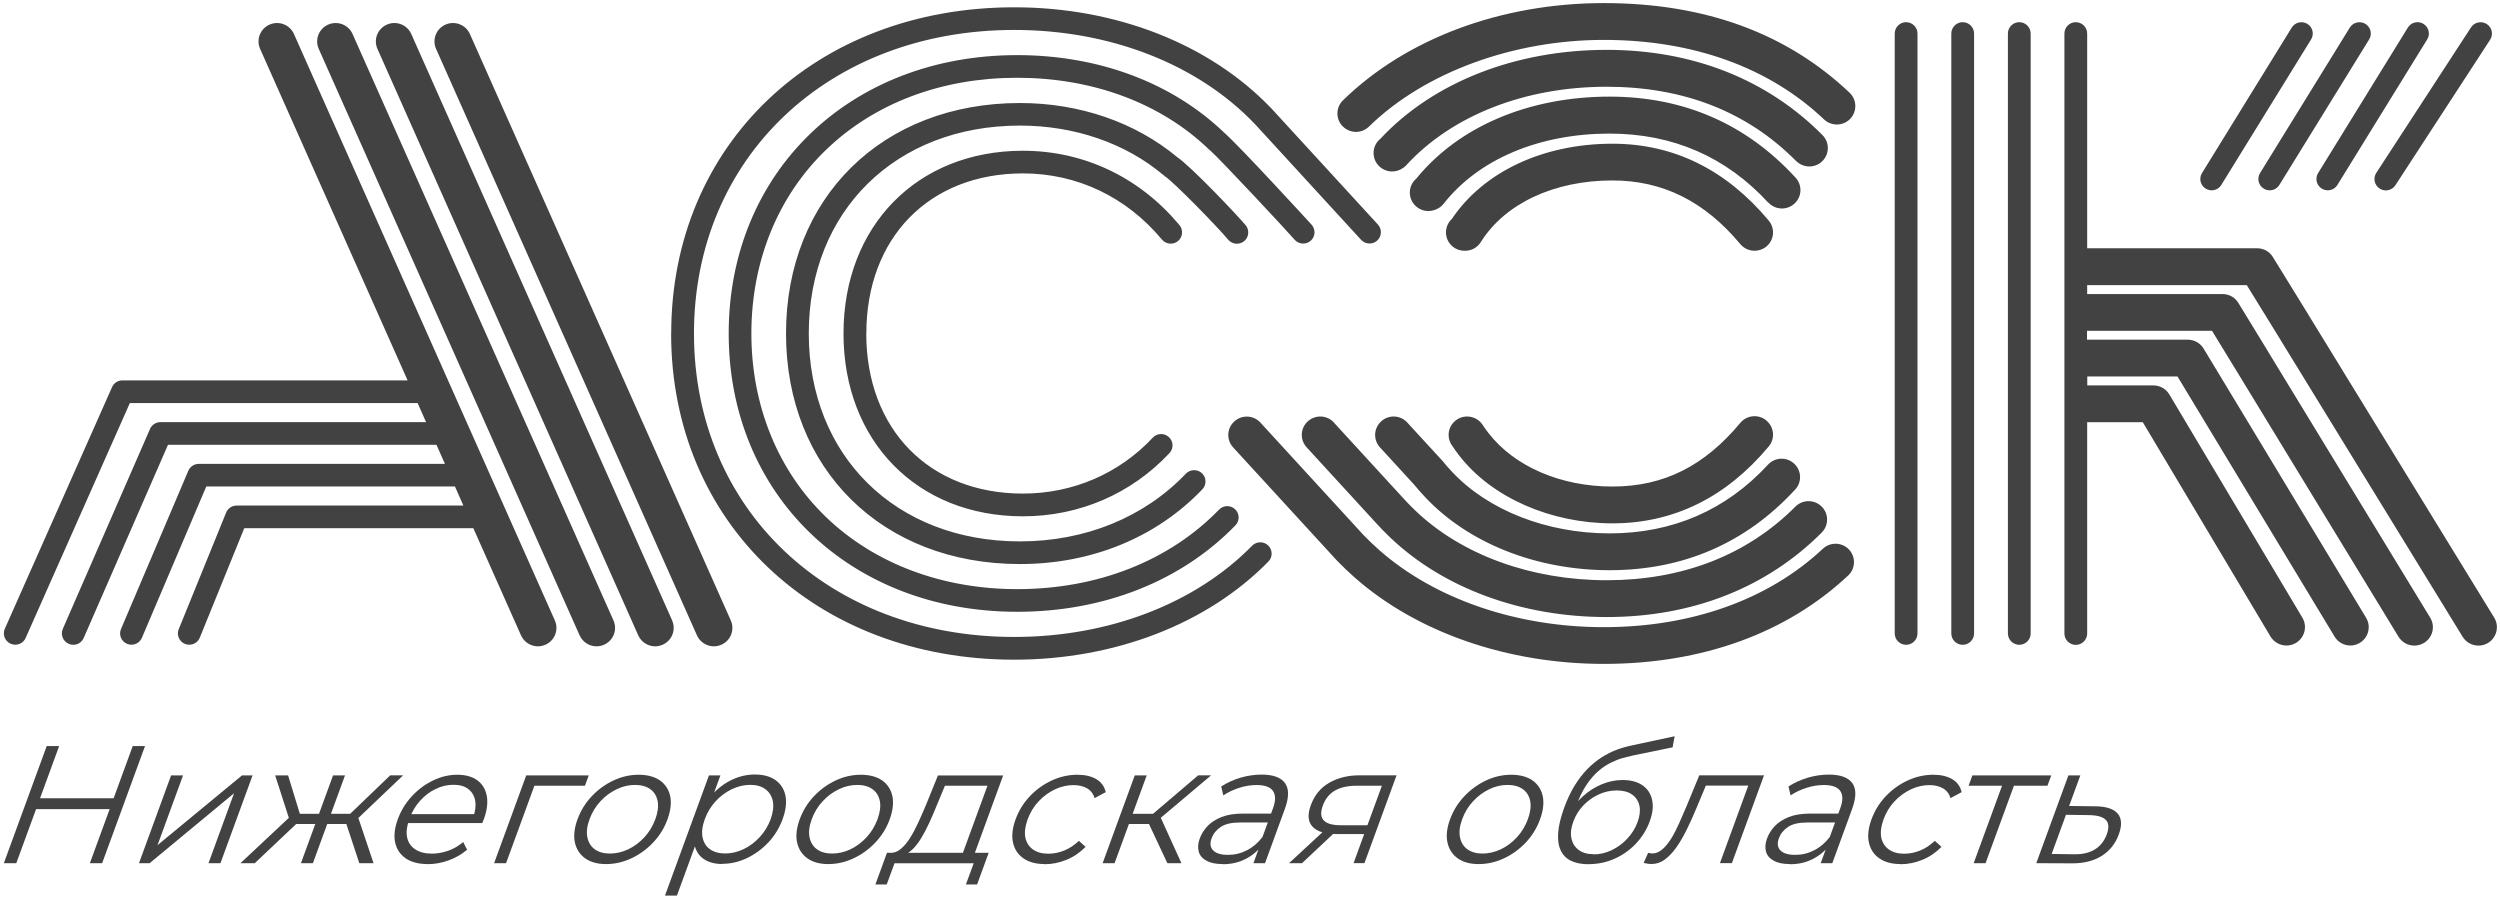
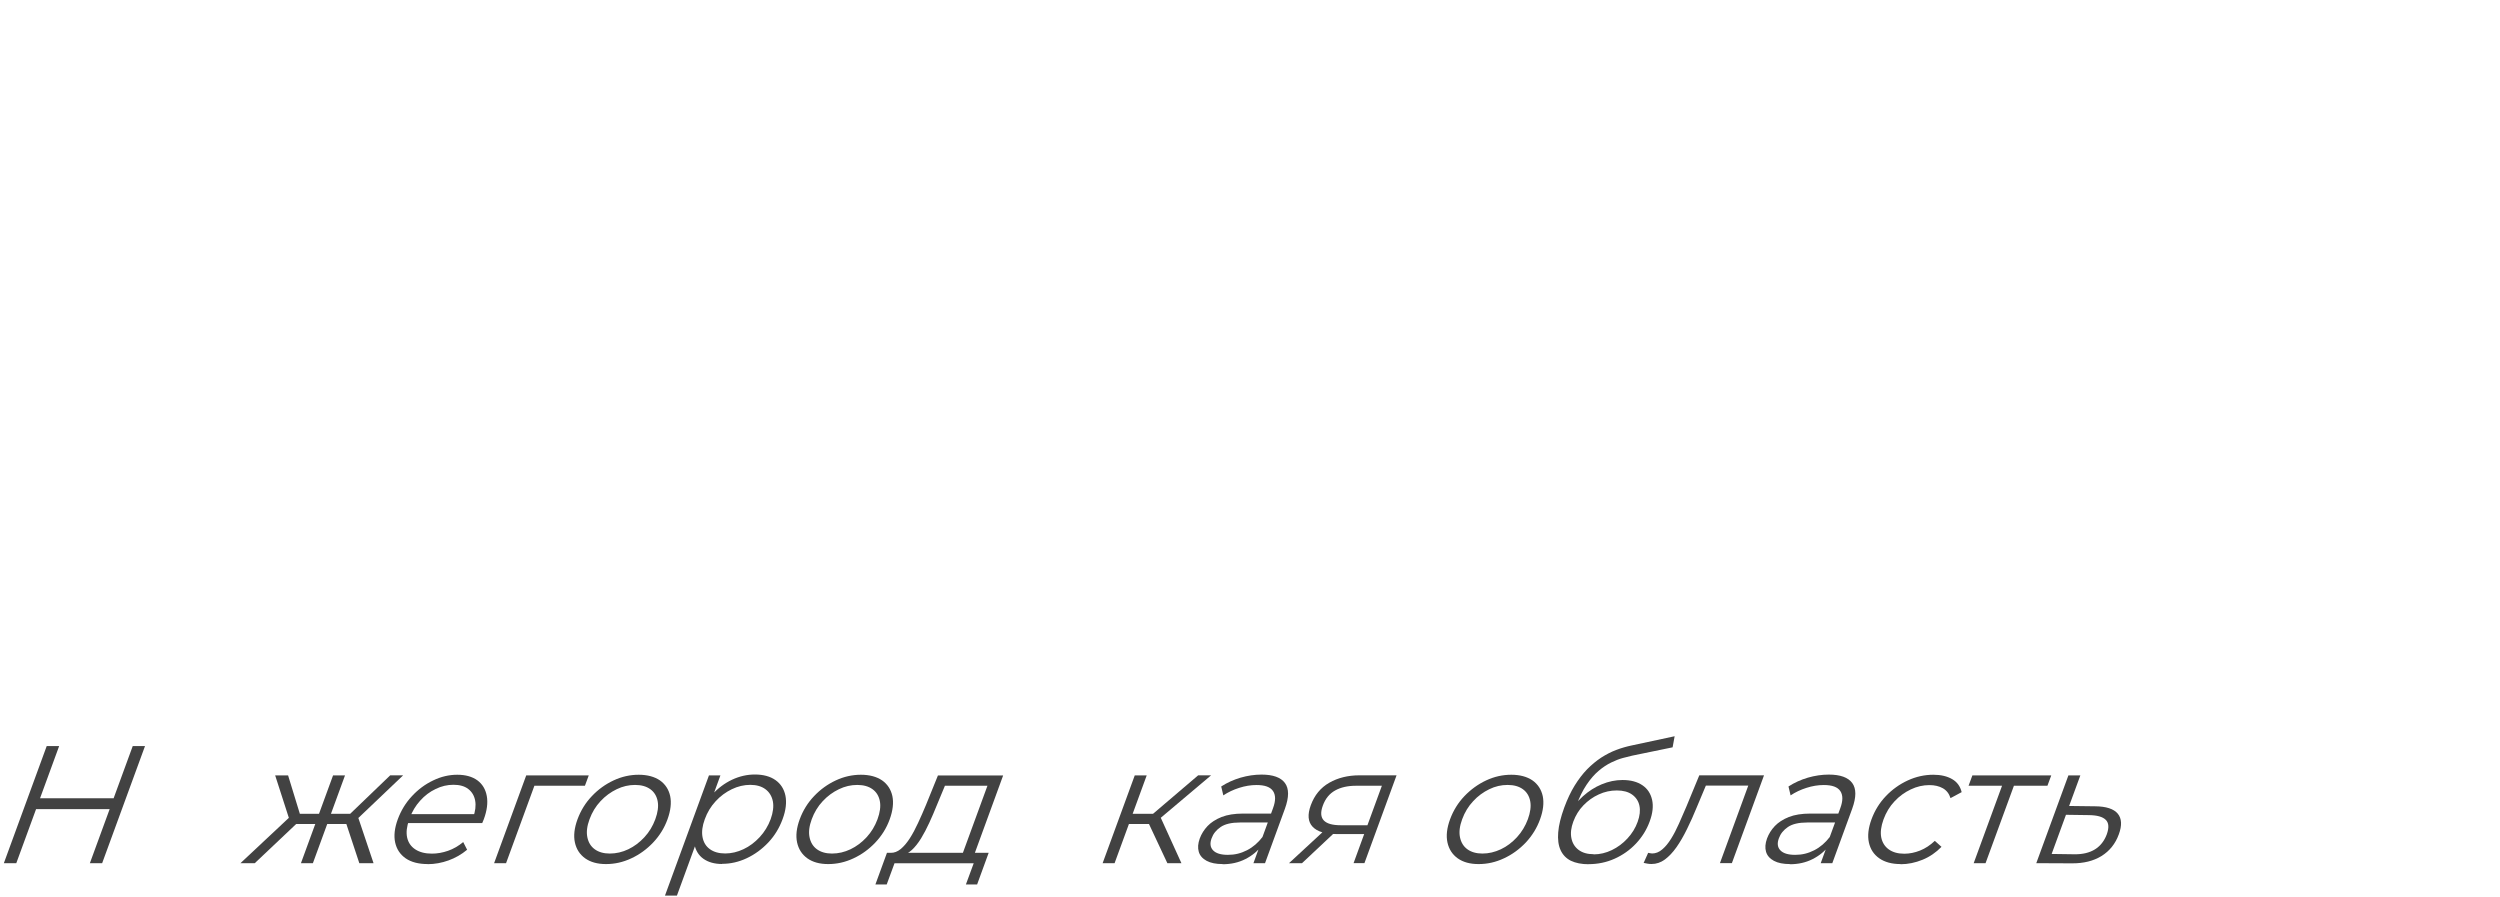
<svg xmlns="http://www.w3.org/2000/svg" width="563" height="202" viewBox="0 0 563 202" fill="none">
  <g clip-path="url(#clip0_343_53151)">
    <path d="M3.669 194.387H0.867L10.517 168.02H13.318L3.669 194.387ZM24.964 182.215H7.807L8.704 179.773H25.861L24.964 182.215ZM29.889 168.02H32.654L23.005 194.387H20.24L29.889 168.02Z" fill="#424242" />
-     <path d="M31.3 194.387L38.532 174.617H41.224L35.474 190.324L54.499 174.617H56.879L49.647 194.387H46.955L52.705 178.644L33.698 194.387H31.281H31.3Z" fill="#424242" />
    <path d="M57.371 194.39H54.148L66.014 183.275L67.735 184.587L57.371 194.39ZM65.245 184.787L61.967 174.62H64.878L67.881 184.423L65.245 184.806V184.787ZM71.836 185.571H65.593L66.435 183.275H72.679L71.836 185.571ZM70.463 194.39H67.771L75.004 174.62H77.696L70.463 194.39ZM72.862 185.571L73.704 183.275H79.984L79.142 185.571H72.862ZM80.113 184.787L77.677 184.405L87.876 174.602H90.788L80.113 184.769V184.787ZM80.918 194.39L77.677 184.587L80.387 183.275L84.123 194.39H80.9H80.918Z" fill="#424242" />
    <path d="M96.332 194.589C94.263 194.589 92.597 194.152 91.352 193.295C90.107 192.421 89.32 191.236 88.99 189.724C88.66 188.212 88.862 186.462 89.576 184.513C90.29 182.563 91.352 180.814 92.744 179.32C94.135 177.807 95.728 176.623 97.523 175.766C99.317 174.892 101.13 174.473 102.979 174.473C104.828 174.473 106.348 174.892 107.502 175.73C108.637 176.568 109.351 177.752 109.626 179.265C109.9 180.777 109.681 182.545 108.948 184.513C108.912 184.64 108.857 184.768 108.783 184.913C108.71 185.059 108.655 185.205 108.6 185.351H91.297L92.029 183.346H107.886L106.531 184.13C107.062 182.69 107.209 181.415 107.007 180.303C106.806 179.192 106.275 178.317 105.451 177.68C104.627 177.042 103.51 176.732 102.118 176.732C100.727 176.732 99.409 177.042 98.109 177.68C96.79 178.299 95.618 179.192 94.611 180.322C93.586 181.451 92.817 182.745 92.286 184.203L92.139 184.622C91.59 186.134 91.444 187.446 91.682 188.594C91.938 189.742 92.542 190.635 93.513 191.273C94.483 191.911 95.728 192.238 97.266 192.238C98.475 192.238 99.683 192.02 100.892 191.601C102.1 191.182 103.235 190.526 104.316 189.633L105.195 191.364C103.931 192.421 102.521 193.222 101.001 193.769C99.482 194.316 97.907 194.607 96.332 194.607V194.589Z" fill="#424242" />
    <path d="M111.273 194.387L118.506 174.617H132.587L131.726 176.95H119.66L120.593 176.275L113.965 194.387H111.273Z" fill="#424242" />
    <path d="M136.461 194.589C134.539 194.589 132.982 194.152 131.774 193.295C130.565 192.421 129.796 191.236 129.467 189.724C129.137 188.212 129.338 186.462 130.053 184.513C130.785 182.526 131.865 180.777 133.293 179.283C134.722 177.771 136.351 176.605 138.182 175.748C140.013 174.892 141.899 174.473 143.84 174.473C145.781 174.473 147.392 174.91 148.619 175.748C149.828 176.605 150.597 177.789 150.926 179.283C151.238 180.795 151.036 182.545 150.322 184.513C149.608 186.481 148.528 188.212 147.1 189.724C145.671 191.236 144.023 192.439 142.174 193.295C140.325 194.17 138.42 194.589 136.479 194.589H136.461ZM137.322 192.22C138.768 192.22 140.16 191.892 141.497 191.255C142.833 190.617 144.042 189.706 145.122 188.54C146.202 187.373 147.008 186.025 147.576 184.494C148.143 182.946 148.326 181.579 148.107 180.431C147.887 179.283 147.338 178.372 146.459 177.734C145.58 177.097 144.444 176.769 143.016 176.769C141.588 176.769 140.233 177.078 138.878 177.734C137.523 178.39 136.315 179.265 135.234 180.431C134.154 181.579 133.33 182.946 132.762 184.494C132.195 186.025 132.03 187.373 132.268 188.54C132.506 189.706 133.055 190.617 133.934 191.255C134.813 191.892 135.948 192.22 137.322 192.22Z" fill="#424242" />
    <path d="M149.75 201.695L159.656 174.618H162.238L160.059 180.577L158.338 184.531L157.257 188.521L152.442 201.695H149.75ZM162.622 194.571C160.901 194.571 159.491 194.17 158.393 193.386C157.294 192.603 156.616 191.455 156.342 189.961C156.067 188.467 156.342 186.645 157.111 184.476C157.898 182.326 158.978 180.486 160.333 178.992C161.688 177.497 163.208 176.368 164.874 175.584C166.541 174.801 168.262 174.418 170.001 174.418C171.887 174.418 173.444 174.837 174.634 175.675C175.824 176.513 176.575 177.698 176.886 179.21C177.179 180.723 176.978 182.49 176.245 184.458C175.513 186.462 174.432 188.23 173.023 189.724C171.613 191.218 170.001 192.402 168.189 193.259C166.376 194.115 164.527 194.534 162.622 194.534V194.571ZM163.3 192.202C164.71 192.202 166.083 191.874 167.438 191.236C168.793 190.599 170.001 189.687 171.082 188.521C172.162 187.355 172.986 186.007 173.554 184.476C174.103 182.946 174.268 181.597 174.048 180.449C173.81 179.301 173.261 178.39 172.382 177.734C171.503 177.078 170.368 176.75 168.958 176.75C167.548 176.75 166.156 177.078 164.801 177.734C163.446 178.39 162.219 179.283 161.157 180.449C160.095 181.597 159.271 182.946 158.722 184.476C158.154 186.007 157.99 187.355 158.209 188.521C158.429 189.687 158.978 190.599 159.876 191.236C160.755 191.874 161.908 192.202 163.336 192.202H163.3Z" fill="#424242" />
    <path d="M186.5 194.589C184.578 194.589 183.021 194.152 181.813 193.295C180.604 192.421 179.835 191.236 179.506 189.724C179.176 188.212 179.377 186.462 180.091 184.513C180.824 182.526 181.904 180.777 183.332 179.283C184.761 177.771 186.39 176.605 188.221 175.748C190.052 174.892 191.938 174.473 193.879 174.473C195.82 174.473 197.431 174.91 198.658 175.748C199.867 176.605 200.636 177.789 200.965 179.283C201.277 180.795 201.075 182.545 200.361 184.513C199.647 186.481 198.567 188.212 197.138 189.724C195.71 191.236 194.062 192.439 192.213 193.295C190.364 194.17 188.459 194.589 186.518 194.589H186.5ZM187.361 192.22C188.807 192.22 190.199 191.892 191.535 191.255C192.872 190.617 194.081 189.706 195.161 188.54C196.241 187.373 197.047 186.025 197.615 184.494C198.182 182.946 198.365 181.579 198.146 180.431C197.926 179.283 197.377 178.372 196.498 177.734C195.619 177.097 194.483 176.769 193.055 176.769C191.627 176.769 190.272 177.078 188.917 177.734C187.562 178.39 186.354 179.265 185.273 180.431C184.193 181.579 183.369 182.946 182.801 184.494C182.234 186.025 182.069 187.373 182.307 188.54C182.545 189.706 183.094 190.617 183.973 191.255C184.852 191.892 185.987 192.22 187.361 192.22Z" fill="#424242" />
    <path d="M197.141 199.181L199.741 192.056H222.647L220.047 199.181H217.52L219.278 194.407H201.444L199.686 199.181H197.159H197.141ZM216.458 193.113L222.372 176.951H212.796L210.965 181.36C210.434 182.691 209.866 184.003 209.281 185.278C208.695 186.554 208.072 187.738 207.431 188.795C206.772 189.852 206.095 190.726 205.362 191.4C204.63 192.075 203.879 192.457 203.092 192.548L200.583 192.056C201.352 192.075 202.103 191.801 202.817 191.218C203.531 190.635 204.227 189.815 204.886 188.795C205.545 187.774 206.168 186.59 206.772 185.278C207.376 183.966 207.98 182.618 208.548 181.233L211.221 174.637H225.906L219.15 193.131H216.458V193.113Z" fill="#424242" />
-     <path d="M235.264 194.589C233.305 194.589 231.693 194.152 230.467 193.295C229.221 192.421 228.452 191.236 228.123 189.724C227.793 188.212 227.995 186.462 228.709 184.513C229.441 182.526 230.521 180.777 231.95 179.283C233.378 177.789 235.026 176.605 236.894 175.748C238.761 174.892 240.665 174.473 242.643 174.473C244.328 174.473 245.737 174.801 246.873 175.457C248.008 176.113 248.704 177.097 249.015 178.39L246.506 179.739C246.195 178.736 245.609 177.989 244.785 177.516C243.943 177.042 242.936 176.805 241.746 176.805C240.336 176.805 238.944 177.115 237.571 177.771C236.198 178.427 234.971 179.301 233.891 180.467C232.81 181.615 231.986 182.982 231.419 184.531C230.851 186.098 230.686 187.446 230.906 188.594C231.144 189.742 231.712 190.653 232.609 191.291C233.506 191.929 234.66 192.257 236.088 192.257C237.278 192.257 238.45 192.02 239.64 191.546C240.83 191.072 241.929 190.343 242.973 189.36L244.474 190.708C243.229 191.983 241.801 192.967 240.189 193.623C238.578 194.279 236.93 194.625 235.246 194.625L235.264 194.589Z" fill="#424242" />
    <path d="M248.312 194.39L255.546 174.62H258.238L251.005 194.39H248.312ZM253.385 185.571L254.228 183.275H260.618L259.775 185.571H253.385ZM262.889 194.39L258.292 184.587L261.003 183.275L266.055 194.39H262.869H262.889ZM260.691 184.787L258.329 184.405L269.827 174.602H272.74L260.691 184.769V184.787Z" fill="#424242" />
    <path d="M275.345 194.589C273.862 194.589 272.654 194.353 271.738 193.861C270.823 193.369 270.218 192.694 269.962 191.82C269.706 190.945 269.779 189.961 270.182 188.831C270.566 187.793 271.152 186.864 271.94 186.025C272.745 185.187 273.789 184.513 275.107 183.985C276.426 183.474 278.019 183.219 279.905 183.219H286.753L286.02 185.225H279.246C277.323 185.225 275.876 185.57 274.888 186.244C273.899 186.918 273.221 187.756 272.855 188.777C272.434 189.907 272.544 190.818 273.185 191.492C273.826 192.166 274.924 192.512 276.517 192.512C278.11 192.512 279.465 192.167 280.82 191.475C282.175 190.782 283.329 189.779 284.318 188.485L284.244 190.326C283.255 191.638 282.01 192.676 280.472 193.46C278.934 194.243 277.231 194.626 275.327 194.626L275.345 194.589ZM282.267 194.408L283.86 190.035L284.006 189.324L286.68 182.018C287.302 180.341 287.302 179.047 286.68 178.135C286.057 177.224 284.83 176.787 282.963 176.787C281.681 176.787 280.362 177.006 279.062 177.425C277.744 177.844 276.554 178.409 275.492 179.119L275.016 177.115C276.334 176.259 277.781 175.604 279.374 175.13C280.948 174.674 282.523 174.438 284.098 174.438C286.68 174.438 288.437 175.074 289.371 176.332C290.305 177.607 290.305 179.52 289.371 182.108L284.885 194.389H282.303L282.267 194.408Z" fill="#424242" />
-     <path d="M290.281 194.39L298.521 186.773H301.322L293.211 194.39H290.3H290.281ZM304.82 194.39L307.42 187.265L307.713 187.83H300.975C298.429 187.83 296.635 187.284 295.591 186.172C294.548 185.061 294.419 183.457 295.188 181.344C296.012 179.084 297.404 177.389 299.345 176.278C301.286 175.166 303.556 174.602 306.138 174.602H314.506L307.273 194.372H304.82V194.39ZM307.713 186.482L311.485 176.169L311.686 176.952H305.369C303.52 176.952 301.963 177.298 300.682 178.009C299.4 178.72 298.466 179.849 297.898 181.435C296.818 184.368 298.173 185.844 301.927 185.844H308.445L307.713 186.482Z" fill="#424242" />
+     <path d="M290.281 194.39L298.521 186.773H301.322L293.211 194.39H290.3H290.281ZM304.82 194.39L307.42 187.265L307.713 187.83H300.975C298.429 187.83 296.635 187.284 295.591 186.172C294.548 185.061 294.419 183.457 295.188 181.344C296.012 179.084 297.404 177.389 299.345 176.278C301.286 175.166 303.556 174.602 306.138 174.602H314.506L307.273 194.372H304.82ZM307.713 186.482L311.485 176.169L311.686 176.952H305.369C303.52 176.952 301.963 177.298 300.682 178.009C299.4 178.72 298.466 179.849 297.898 181.435C296.818 184.368 298.173 185.844 301.927 185.844H308.445L307.713 186.482Z" fill="#424242" />
    <path d="M332.961 194.589C331.038 194.589 329.482 194.152 328.273 193.295C327.065 192.421 326.296 191.236 325.966 189.724C325.637 188.212 325.838 186.462 326.552 184.513C327.285 182.526 328.365 180.777 329.793 179.283C331.221 177.789 332.851 176.605 334.682 175.748C336.513 174.892 338.399 174.473 340.34 174.473C342.281 174.473 343.892 174.91 345.119 175.748C346.328 176.605 347.097 177.789 347.426 179.283C347.737 180.795 347.536 182.545 346.822 184.513C346.108 186.481 345.028 188.212 343.618 189.724C342.189 191.236 340.541 192.439 338.692 193.295C336.843 194.17 334.938 194.589 332.998 194.589H332.961ZM333.822 192.22C335.268 192.22 336.641 191.892 337.996 191.255C339.351 190.617 340.542 189.706 341.622 188.54C342.684 187.373 343.508 186.025 344.075 184.494C344.643 182.946 344.826 181.579 344.606 180.431C344.387 179.283 343.837 178.372 342.958 177.734C342.08 177.097 340.944 176.769 339.516 176.769C338.088 176.769 336.715 177.078 335.378 177.734C334.041 178.39 332.814 179.265 331.752 180.431C330.672 181.579 329.848 182.946 329.281 184.494C328.713 186.025 328.548 187.373 328.786 188.54C329.024 189.706 329.574 190.617 330.452 191.255C331.331 191.892 332.467 192.22 333.858 192.22H333.822Z" fill="#424242" />
    <path d="M357.775 194.627C356.164 194.627 354.827 194.354 353.765 193.844C352.703 193.315 351.934 192.513 351.44 191.438C350.946 190.363 350.781 189.015 350.909 187.43C351.037 185.826 351.495 183.986 352.264 181.872C352.96 179.995 353.729 178.337 354.608 176.916C355.486 175.495 356.42 174.274 357.427 173.235C358.434 172.215 359.496 171.34 360.595 170.611C361.712 169.901 362.829 169.318 364.001 168.88C365.154 168.443 366.308 168.115 367.443 167.878L377.129 165.801L376.672 168.297L367.571 170.174C367.004 170.302 366.29 170.484 365.466 170.702C364.642 170.921 363.763 171.267 362.829 171.723C361.895 172.178 360.943 172.798 360.009 173.6C359.057 174.401 358.16 175.44 357.299 176.715C356.439 177.991 355.67 179.558 354.974 181.435C354.827 181.836 354.717 182.164 354.663 182.401C354.608 182.637 354.534 182.892 354.479 183.148C354.424 183.403 354.315 183.785 354.15 184.296L353.326 183.312C354.168 181.781 355.212 180.451 356.494 179.303C357.775 178.155 359.167 177.262 360.705 176.624C362.243 175.987 363.799 175.659 365.392 175.659C367.242 175.659 368.725 176.059 369.878 176.843C371.032 177.626 371.746 178.738 372.057 180.141C372.369 181.544 372.186 183.184 371.49 185.043C370.812 186.883 369.787 188.523 368.414 189.981C367.04 191.438 365.429 192.568 363.598 193.388C361.767 194.208 359.808 194.609 357.739 194.609L357.775 194.627ZM358.892 192.404C360.302 192.404 361.675 192.076 362.994 191.438C364.312 190.801 365.484 189.926 366.509 188.814C367.535 187.703 368.304 186.464 368.798 185.079C369.293 183.712 369.421 182.51 369.201 181.453C368.981 180.396 368.414 179.558 367.553 178.938C366.692 178.319 365.539 178.009 364.111 178.009C362.682 178.009 361.346 178.301 360.046 178.902C358.746 179.485 357.592 180.323 356.585 181.362C355.578 182.401 354.827 183.64 354.315 185.006C353.802 186.373 353.655 187.63 353.875 188.742C354.095 189.853 354.626 190.728 355.486 191.384C356.347 192.04 357.482 192.368 358.892 192.368V192.404Z" fill="#424242" />
    <path d="M370.138 194.354L371.164 192.058C371.328 192.076 371.493 192.112 371.64 192.149C371.786 192.185 371.933 192.203 372.061 192.203C372.867 192.203 373.636 191.894 374.331 191.292C375.045 190.691 375.705 189.889 376.327 188.887C376.95 187.885 377.536 186.755 378.103 185.48C378.671 184.204 379.22 182.929 379.77 181.653L382.681 174.602H397.256L390.023 194.372H387.332L393.997 176.132L394.381 176.916H383.56L384.512 176.078L382.113 181.799C381.418 183.512 380.685 185.134 379.916 186.701C379.147 188.268 378.36 189.634 377.536 190.8C376.712 191.967 375.833 192.896 374.917 193.57C374.002 194.244 372.995 194.572 371.933 194.572C371.621 194.572 371.328 194.554 371.036 194.499C370.743 194.445 370.431 194.39 370.102 194.317L370.138 194.354Z" fill="#424242" />
    <path d="M403.095 194.589C401.612 194.589 400.404 194.353 399.488 193.861C398.573 193.369 397.968 192.694 397.712 191.82C397.456 190.945 397.529 189.961 397.932 188.831C398.316 187.793 398.902 186.864 399.69 186.025C400.495 185.187 401.539 184.513 402.857 183.985C404.176 183.474 405.769 183.219 407.655 183.219H414.503L413.77 185.225H406.996C405.073 185.225 403.626 185.57 402.638 186.244C401.649 186.918 400.971 187.756 400.605 188.777C400.184 189.907 400.294 190.818 400.935 191.492C401.576 192.166 402.674 192.512 404.267 192.512C405.86 192.512 407.215 192.167 408.57 191.475C409.925 190.782 411.079 189.779 412.068 188.485L411.994 190.326C411.006 191.638 409.76 192.676 408.222 193.46C406.684 194.243 404.981 194.626 403.077 194.626L403.095 194.589ZM410.017 194.408L411.61 190.035L411.756 189.324L414.43 182.018C415.052 180.341 415.052 179.047 414.43 178.135C413.807 177.224 412.58 176.787 410.713 176.787C409.431 176.787 408.112 177.006 406.812 177.425C405.494 177.844 404.304 178.409 403.242 179.119L402.766 177.115C404.084 176.259 405.531 175.604 407.124 175.13C408.698 174.674 410.273 174.438 411.848 174.438C414.43 174.438 416.187 175.074 417.121 176.332C418.055 177.607 418.055 179.52 417.121 182.108L412.635 194.389H410.053L410.017 194.408Z" fill="#424242" />
    <path d="M428.014 194.589C426.055 194.589 424.443 194.152 423.216 193.295C421.971 192.421 421.202 191.236 420.873 189.724C420.543 188.212 420.745 186.462 421.459 184.513C422.191 182.526 423.271 180.777 424.7 179.283C426.128 177.789 427.776 176.605 429.643 175.748C431.511 174.892 433.415 174.473 435.393 174.473C437.077 174.473 438.487 174.801 439.623 175.457C440.758 176.113 441.454 177.097 441.765 178.39L439.256 179.739C438.945 178.736 438.359 177.989 437.535 177.516C436.693 177.042 435.686 176.805 434.496 176.805C433.086 176.805 431.694 177.115 430.321 177.771C428.948 178.427 427.721 179.301 426.641 180.467C425.56 181.615 424.736 182.982 424.169 184.531C423.601 186.098 423.436 187.446 423.656 188.594C423.894 189.742 424.462 190.653 425.359 191.291C426.256 191.929 427.41 192.257 428.838 192.257C430.028 192.257 431.2 192.02 432.39 191.546C433.58 191.072 434.679 190.343 435.722 189.36L437.224 190.708C435.979 191.983 434.551 192.967 432.939 193.623C431.328 194.279 429.68 194.625 427.995 194.625L428.014 194.589Z" fill="#424242" />
    <path d="M444.474 194.387L451.121 176.239L451.542 176.95H443.32L444.181 174.617H461.942L461.081 176.95H452.86L453.794 176.239L447.147 194.387H444.456H444.474Z" fill="#424242" />
    <path d="M471.827 181.578C474.317 181.596 476.02 182.161 476.917 183.236C477.814 184.311 477.906 185.878 477.155 187.901C476.386 190.014 475.086 191.636 473.273 192.766C471.461 193.895 469.227 194.442 466.59 194.424L458.57 194.387L465.803 174.617H468.494L465.968 181.505L471.809 181.578H471.827ZM467.194 192.383C469.025 192.401 470.564 192.037 471.79 191.272C473.017 190.506 473.896 189.376 474.445 187.901C474.976 186.425 474.921 185.331 474.226 184.639C473.548 183.947 472.285 183.582 470.417 183.564L465.254 183.491L462.031 192.31L467.194 192.383Z" fill="#424242" />
-     <path d="M535.144 38.924L556.476 6.162C557.245 4.977 558.838 4.649 560.028 5.415C561.218 6.18 561.548 7.765 560.779 8.95L539.447 41.712C538.953 42.459 538.129 42.878 537.286 42.878C536.81 42.878 536.334 42.75 535.895 42.459C534.705 41.693 534.375 40.108 535.144 38.924ZM495.887 38.978L516.101 6.216C516.834 5.014 518.427 4.649 519.617 5.378C520.825 6.107 521.192 7.692 520.459 8.877L500.244 41.639C499.768 42.422 498.926 42.86 498.066 42.86C497.608 42.86 497.15 42.732 496.729 42.477C495.52 41.748 495.154 40.163 495.887 38.978ZM508.96 38.978L529.175 6.216C529.907 5.014 531.5 4.649 532.691 5.378C533.899 6.107 534.265 7.692 533.533 8.877L513.318 41.639C512.842 42.422 512 42.86 511.139 42.86C510.681 42.86 510.224 42.732 509.802 42.477C508.594 41.748 508.228 40.163 508.96 38.978ZM522.034 38.978L542.249 6.216C542.981 5.014 544.556 4.631 545.764 5.378C546.973 6.107 547.339 7.692 546.606 8.877L526.392 41.639C525.916 42.422 525.073 42.86 524.213 42.86C523.755 42.86 523.297 42.732 522.876 42.477C521.668 41.748 521.301 40.163 522.034 38.978ZM429.255 145.209C427.845 145.209 426.691 144.061 426.691 142.658V7.547C426.691 6.144 427.845 4.996 429.255 4.996C430.665 4.996 431.818 6.144 431.818 7.547V142.658C431.818 144.061 430.665 145.209 429.255 145.209ZM439.435 142.658V7.547C439.435 6.144 440.589 4.996 441.999 4.996C443.409 4.996 444.562 6.144 444.562 7.547V142.658C444.562 144.061 443.409 145.209 441.999 145.209C440.589 145.209 439.435 144.061 439.435 142.658ZM452.18 142.658V7.547C452.18 6.144 453.333 4.996 454.743 4.996C456.153 4.996 457.306 6.144 457.306 7.547V142.658C457.306 144.061 456.153 145.209 454.743 145.209C453.333 145.209 452.18 144.061 452.18 142.658ZM529.321 145.373C527.912 145.373 526.52 144.662 525.751 143.369L490.375 84.787H470.051V86.791H484.937C486.402 86.791 487.775 87.557 488.526 88.814L518.5 139.105C519.672 141.073 519.013 143.624 517.035 144.79C516.376 145.191 515.643 145.373 514.911 145.373C513.483 145.373 512.11 144.644 511.322 143.35L482.557 95.082H470.032V142.676C470.032 144.079 468.879 145.227 467.469 145.227C466.059 145.227 464.905 144.079 464.905 142.676V7.547C464.905 6.144 466.059 4.996 467.469 4.996C468.879 4.996 470.032 6.144 470.032 7.547V55.906H508.301C509.748 55.906 511.103 56.653 511.853 57.892L519.708 70.629C519.708 70.629 519.782 70.757 519.818 70.829L561.694 139.087C562.884 141.036 562.28 143.587 560.303 144.79C559.625 145.209 558.874 145.391 558.142 145.391C556.732 145.391 555.377 144.681 554.59 143.405L512.604 74.966C512.604 74.966 512.531 74.838 512.494 74.783L505.976 64.215H470.032V66.219H500.519C501.966 66.219 503.321 66.966 504.071 68.206L510.864 79.321C510.864 79.321 510.919 79.43 510.956 79.485L547.284 139.105C548.474 141.055 547.852 143.606 545.874 144.79C545.197 145.191 544.446 145.391 543.713 145.391C542.303 145.391 540.93 144.681 540.143 143.387L503.723 83.621C503.723 83.621 503.669 83.53 503.632 83.475L498.139 74.492H469.996V76.496H492.682C494.147 76.496 495.502 77.261 496.253 78.501L502.002 88.012L532.837 139.105C534.027 141.073 533.386 143.606 531.409 144.79C530.731 145.191 529.999 145.373 529.266 145.373H529.321ZM302.382 28.465C300.771 26.825 300.789 24.201 302.437 22.597C316.682 8.676 338.087 0.695 361.177 0.695C384.266 0.695 402.595 7.674 416.529 20.885C418.195 22.47 418.25 25.094 416.676 26.752C415.083 28.41 412.446 28.465 410.78 26.898C398.438 15.181 381.282 8.986 361.177 8.986C341.072 8.986 320.985 16.111 308.278 28.519C307.472 29.303 306.41 29.704 305.366 29.704C304.323 29.704 303.206 29.285 302.4 28.465H302.382ZM404.499 36.282C393.513 25.167 379.158 19.536 361.818 19.536C343.452 19.536 327.028 25.968 316.719 37.175C316.664 37.229 316.627 37.284 316.572 37.339C316.371 37.539 316.115 37.739 315.877 37.885C315.163 38.377 314.339 38.614 313.496 38.614C312.434 38.614 311.372 38.213 310.548 37.393C308.919 35.772 308.919 33.148 310.548 31.526C310.64 31.435 310.75 31.344 310.86 31.253C322.743 18.516 341.292 11.227 361.818 11.227C381.19 11.227 397.999 17.878 410.432 30.433C412.043 32.072 412.025 34.678 410.377 36.3C408.747 37.903 406.11 37.885 404.481 36.245L404.499 36.282ZM398.219 45.648C388.752 35.334 376.722 30.086 362.477 30.086C346.62 30.086 332.979 35.844 325.087 45.903C324.977 46.048 324.849 46.194 324.702 46.322C324.263 46.759 323.659 47.087 323.073 47.287C322.615 47.451 322.139 47.524 321.663 47.524C320.601 47.524 319.539 47.123 318.715 46.303C317.085 44.682 317.085 42.058 318.715 40.436C318.806 40.345 318.898 40.272 318.989 40.181C328.529 28.465 344.331 21.759 362.477 21.759C379.176 21.759 393.275 27.9 404.371 40.017C405.927 41.712 405.799 44.336 404.096 45.866C402.393 47.415 399.757 47.287 398.219 45.593V45.648ZM397.779 55.523C397.01 56.161 396.058 56.471 395.124 56.471C393.934 56.471 392.744 55.961 391.92 54.977C383.882 45.338 374.452 40.637 363.118 40.637C349.989 40.637 338.911 45.83 333.473 54.521C332.722 55.742 331.386 56.471 329.939 56.471H329.793C327.485 56.471 325.636 54.612 325.636 52.335C325.636 51.132 326.149 50.057 326.954 49.31C334.077 38.687 347.517 32.364 363.118 32.364C376.887 32.364 388.734 38.195 398.329 49.693C399.793 51.46 399.555 54.066 397.779 55.523ZM397.779 94.699C399.555 96.157 399.793 98.781 398.329 100.53C388.734 112.028 376.887 117.859 363.118 117.859C349.348 117.859 336 112.137 328.602 102.571C328.016 101.806 327.449 101.022 326.918 100.22C325.654 98.307 326.185 95.738 328.108 94.481C330.031 93.224 332.612 93.752 333.876 95.665C334.297 96.303 334.736 96.922 335.194 97.505C341.035 105.067 351.49 109.568 363.118 109.568C374.745 109.568 383.882 104.885 391.92 95.228C393.385 93.46 396.021 93.224 397.779 94.681V94.699ZM311.043 94.882C312.746 93.333 315.382 93.46 316.92 95.155C316.92 95.155 324.391 103.3 324.666 103.591C324.739 103.664 324.794 103.737 324.867 103.81C325.471 104.575 326.167 105.359 326.954 106.197C335.066 114.907 348.341 120.118 362.477 120.118C376.612 120.118 388.697 114.907 398.145 104.648C399.702 102.954 402.339 102.844 404.023 104.393C405.726 105.942 405.836 108.566 404.279 110.242C393.183 122.287 379.121 128.409 362.477 128.409C345.833 128.409 330.507 122.214 320.839 111.846C319.942 110.88 319.154 109.987 318.44 109.113C318.019 108.657 316.518 107.017 310.768 100.749C309.212 99.054 309.34 96.43 311.043 94.9V94.882ZM300.386 95.155C300.386 95.155 315.456 111.591 315.877 112.046C316.792 113.048 317.708 114.014 318.77 115.016C329.17 124.965 344.862 130.668 361.818 130.668C378.773 130.668 393.348 125.093 404.334 114.087C405.946 112.465 408.582 112.447 410.23 114.069C411.86 115.672 411.878 118.296 410.249 119.936C397.834 132.381 381.08 138.959 361.836 138.959C342.592 138.959 324.959 132.418 313.02 120.993C311.812 119.827 310.731 118.733 309.743 117.622C309.322 117.166 307.106 114.743 294.252 100.731C292.696 99.036 292.824 96.412 294.527 94.882C296.23 93.333 298.866 93.46 300.404 95.155H300.386ZM361.177 149.509C339.57 149.509 319.136 142.439 305.128 130.104C303.7 128.846 302.327 127.534 301.045 126.204C300.99 126.149 300.862 126.004 277.699 100.749C276.143 99.054 276.271 96.43 277.974 94.9C279.677 93.351 282.314 93.479 283.852 95.173C291.707 103.737 306.667 120.045 307.088 120.519C308.168 121.631 309.376 122.797 310.64 123.908C323.146 134.914 341.566 141.237 361.158 141.237C380.751 141.237 398.182 135.133 410.505 123.58C412.171 122.013 414.808 122.086 416.383 123.744C417.957 125.402 417.884 128.026 416.218 129.593C402.32 142.622 383.296 149.509 361.158 149.509H361.177ZM195.083 75.093C195.083 96.667 209.255 111.153 230.349 111.153C241.61 111.153 252.01 106.671 259.609 98.562C260.579 97.524 262.19 97.469 263.234 98.435C264.278 99.4 264.333 101.004 263.362 102.043C254.775 111.208 243.056 116.274 230.349 116.274C206.563 116.274 189.956 99.346 189.956 75.111C189.956 50.877 206.563 33.949 230.349 33.949C244.081 33.949 256.606 39.889 265.615 50.695C266.512 51.77 266.365 53.392 265.285 54.284C264.205 55.177 262.575 55.032 261.678 53.956C253.658 44.336 242.543 39.051 230.367 39.051C209.273 39.051 195.101 53.537 195.101 75.111L195.083 75.093ZM262.245 39.598C262.154 39.543 262.062 39.47 261.971 39.398C253.42 32.218 241.957 28.282 229.689 28.282C201.693 28.282 182.137 47.542 182.137 75.093C182.137 102.644 201.693 121.922 229.689 121.922C244.393 121.922 257.668 116.51 267.061 106.671C268.032 105.65 269.661 105.614 270.687 106.58C271.712 107.545 271.749 109.167 270.778 110.188C260.414 121.048 245.821 127.024 229.689 127.024C198.672 127.024 177.01 105.669 177.01 75.111C177.01 44.554 198.672 23.199 229.689 23.199C243.111 23.199 255.69 27.535 265.157 35.425C268.343 37.594 278.743 48.581 280.519 50.713C281.416 51.788 281.27 53.41 280.19 54.303C279.109 55.196 277.48 55.05 276.582 53.975C274.239 51.15 264.333 40.965 262.245 39.634V39.598ZM295.442 50.677C296.339 51.752 296.193 53.373 295.113 54.266C294.032 55.159 292.403 55.013 291.505 53.938C290.151 52.316 274.422 35.48 272.554 33.895C272.444 33.822 272.316 33.731 272.225 33.621C261.44 23.235 246.114 17.514 229.049 17.514C211.983 17.514 196.932 23.253 186.074 33.694C175.198 44.135 169.21 58.84 169.21 75.093C169.21 91.347 175.198 106.051 186.074 116.492C196.932 126.933 212.203 132.673 229.049 132.673C247.176 132.673 263.344 126.313 274.532 114.761C275.52 113.741 277.132 113.723 278.157 114.688C279.183 115.672 279.201 117.276 278.23 118.296C266.072 130.851 248.604 137.775 229.067 137.775C191.421 137.775 164.101 111.408 164.101 75.093C164.101 38.778 191.402 12.412 229.049 12.412C247.451 12.412 264.04 18.643 275.777 29.959C279.128 32.856 295.296 50.513 295.442 50.677ZM151.156 75.093C151.156 32.546 183.639 1.643 228.408 1.643C251.296 1.643 272.316 9.879 286.122 24.219C286.177 24.274 286.232 24.328 286.287 24.383L310.31 50.567C311.262 51.606 311.189 53.227 310.145 54.175C309.102 55.123 307.472 55.05 306.52 54.011L282.625 27.954C282.625 27.954 282.57 27.9 282.533 27.863C269.698 14.434 249.977 6.745 228.408 6.745C186.623 6.745 156.283 35.498 156.283 75.093C156.283 114.688 186.605 143.442 228.408 143.442C249.666 143.442 269.185 135.953 281.984 122.888C282.973 121.886 284.584 121.867 285.61 122.851C286.617 123.835 286.635 125.457 285.646 126.459C271.895 140.508 251.021 148.562 228.389 148.562C183.639 148.562 151.138 117.677 151.138 75.111L151.156 75.093ZM98.202 11.009C97.268 8.913 98.221 6.471 100.326 5.542C102.432 4.613 104.886 5.56 105.819 7.656L164.578 139.724C165.511 141.82 164.559 144.262 162.454 145.191C161.904 145.428 161.337 145.555 160.769 145.555C159.176 145.555 157.656 144.626 156.96 143.095L98.202 11.009ZM151.357 139.724C152.291 141.82 151.339 144.262 149.233 145.191C148.684 145.428 148.117 145.555 147.549 145.555C145.956 145.555 144.436 144.626 143.74 143.095L85 11.009C84.067 8.913 85.019 6.471 87.124 5.542C89.23 4.613 91.684 5.56 92.618 7.656L151.376 139.724H151.357ZM71.78 11.009C70.847 8.913 71.799 6.471 73.904 5.542C76.01 4.613 78.464 5.56 79.397 7.656L138.156 139.724C139.089 141.82 138.137 144.262 136.032 145.191C135.482 145.428 134.915 145.555 134.347 145.555C132.754 145.555 131.234 144.626 130.538 143.095L71.78 11.009ZM106.588 118.952H55.008L44.992 143.606C44.589 144.59 43.637 145.191 42.612 145.191C42.3 145.191 41.971 145.136 41.66 145.009C40.341 144.48 39.719 142.986 40.25 141.692L50.925 115.435C51.309 114.47 52.261 113.85 53.305 113.85H104.355L102.45 109.55H46.457L31.955 143.642C31.534 144.608 30.6 145.191 29.593 145.191C29.264 145.191 28.916 145.118 28.604 144.99C27.304 144.444 26.7 142.95 27.249 141.656L42.41 106.015C42.813 105.067 43.747 104.466 44.772 104.466H100.198L98.294 100.166H37.833L18.845 143.678C18.424 144.644 17.49 145.209 16.501 145.209C16.153 145.209 15.805 145.136 15.476 144.99C14.176 144.426 13.59 142.931 14.139 141.638L33.786 96.594C34.189 95.665 35.123 95.064 36.13 95.064H95.95L94.046 90.764H29.245L5.771 143.678C5.35 144.626 4.416 145.191 3.427 145.191C3.08 145.191 2.732 145.118 2.402 144.972C1.102 144.407 0.516 142.895 1.084 141.601L25.235 87.174C25.638 86.245 26.572 85.662 27.579 85.662H91.794L58.578 11.009C57.645 8.913 58.597 6.471 60.703 5.542C62.808 4.613 65.262 5.56 66.196 7.656L124.954 139.724C125.888 141.82 124.935 144.262 122.83 145.191C122.28 145.428 121.713 145.555 121.145 145.555C119.552 145.555 118.032 144.626 117.337 143.095L106.607 118.97L106.588 118.952Z" fill="#424242" />
  </g>
  <defs>
    <clipPath id="clip0_343_53151">
      <rect width="563" height="202" fill="white" />
    </clipPath>
  </defs>
</svg>